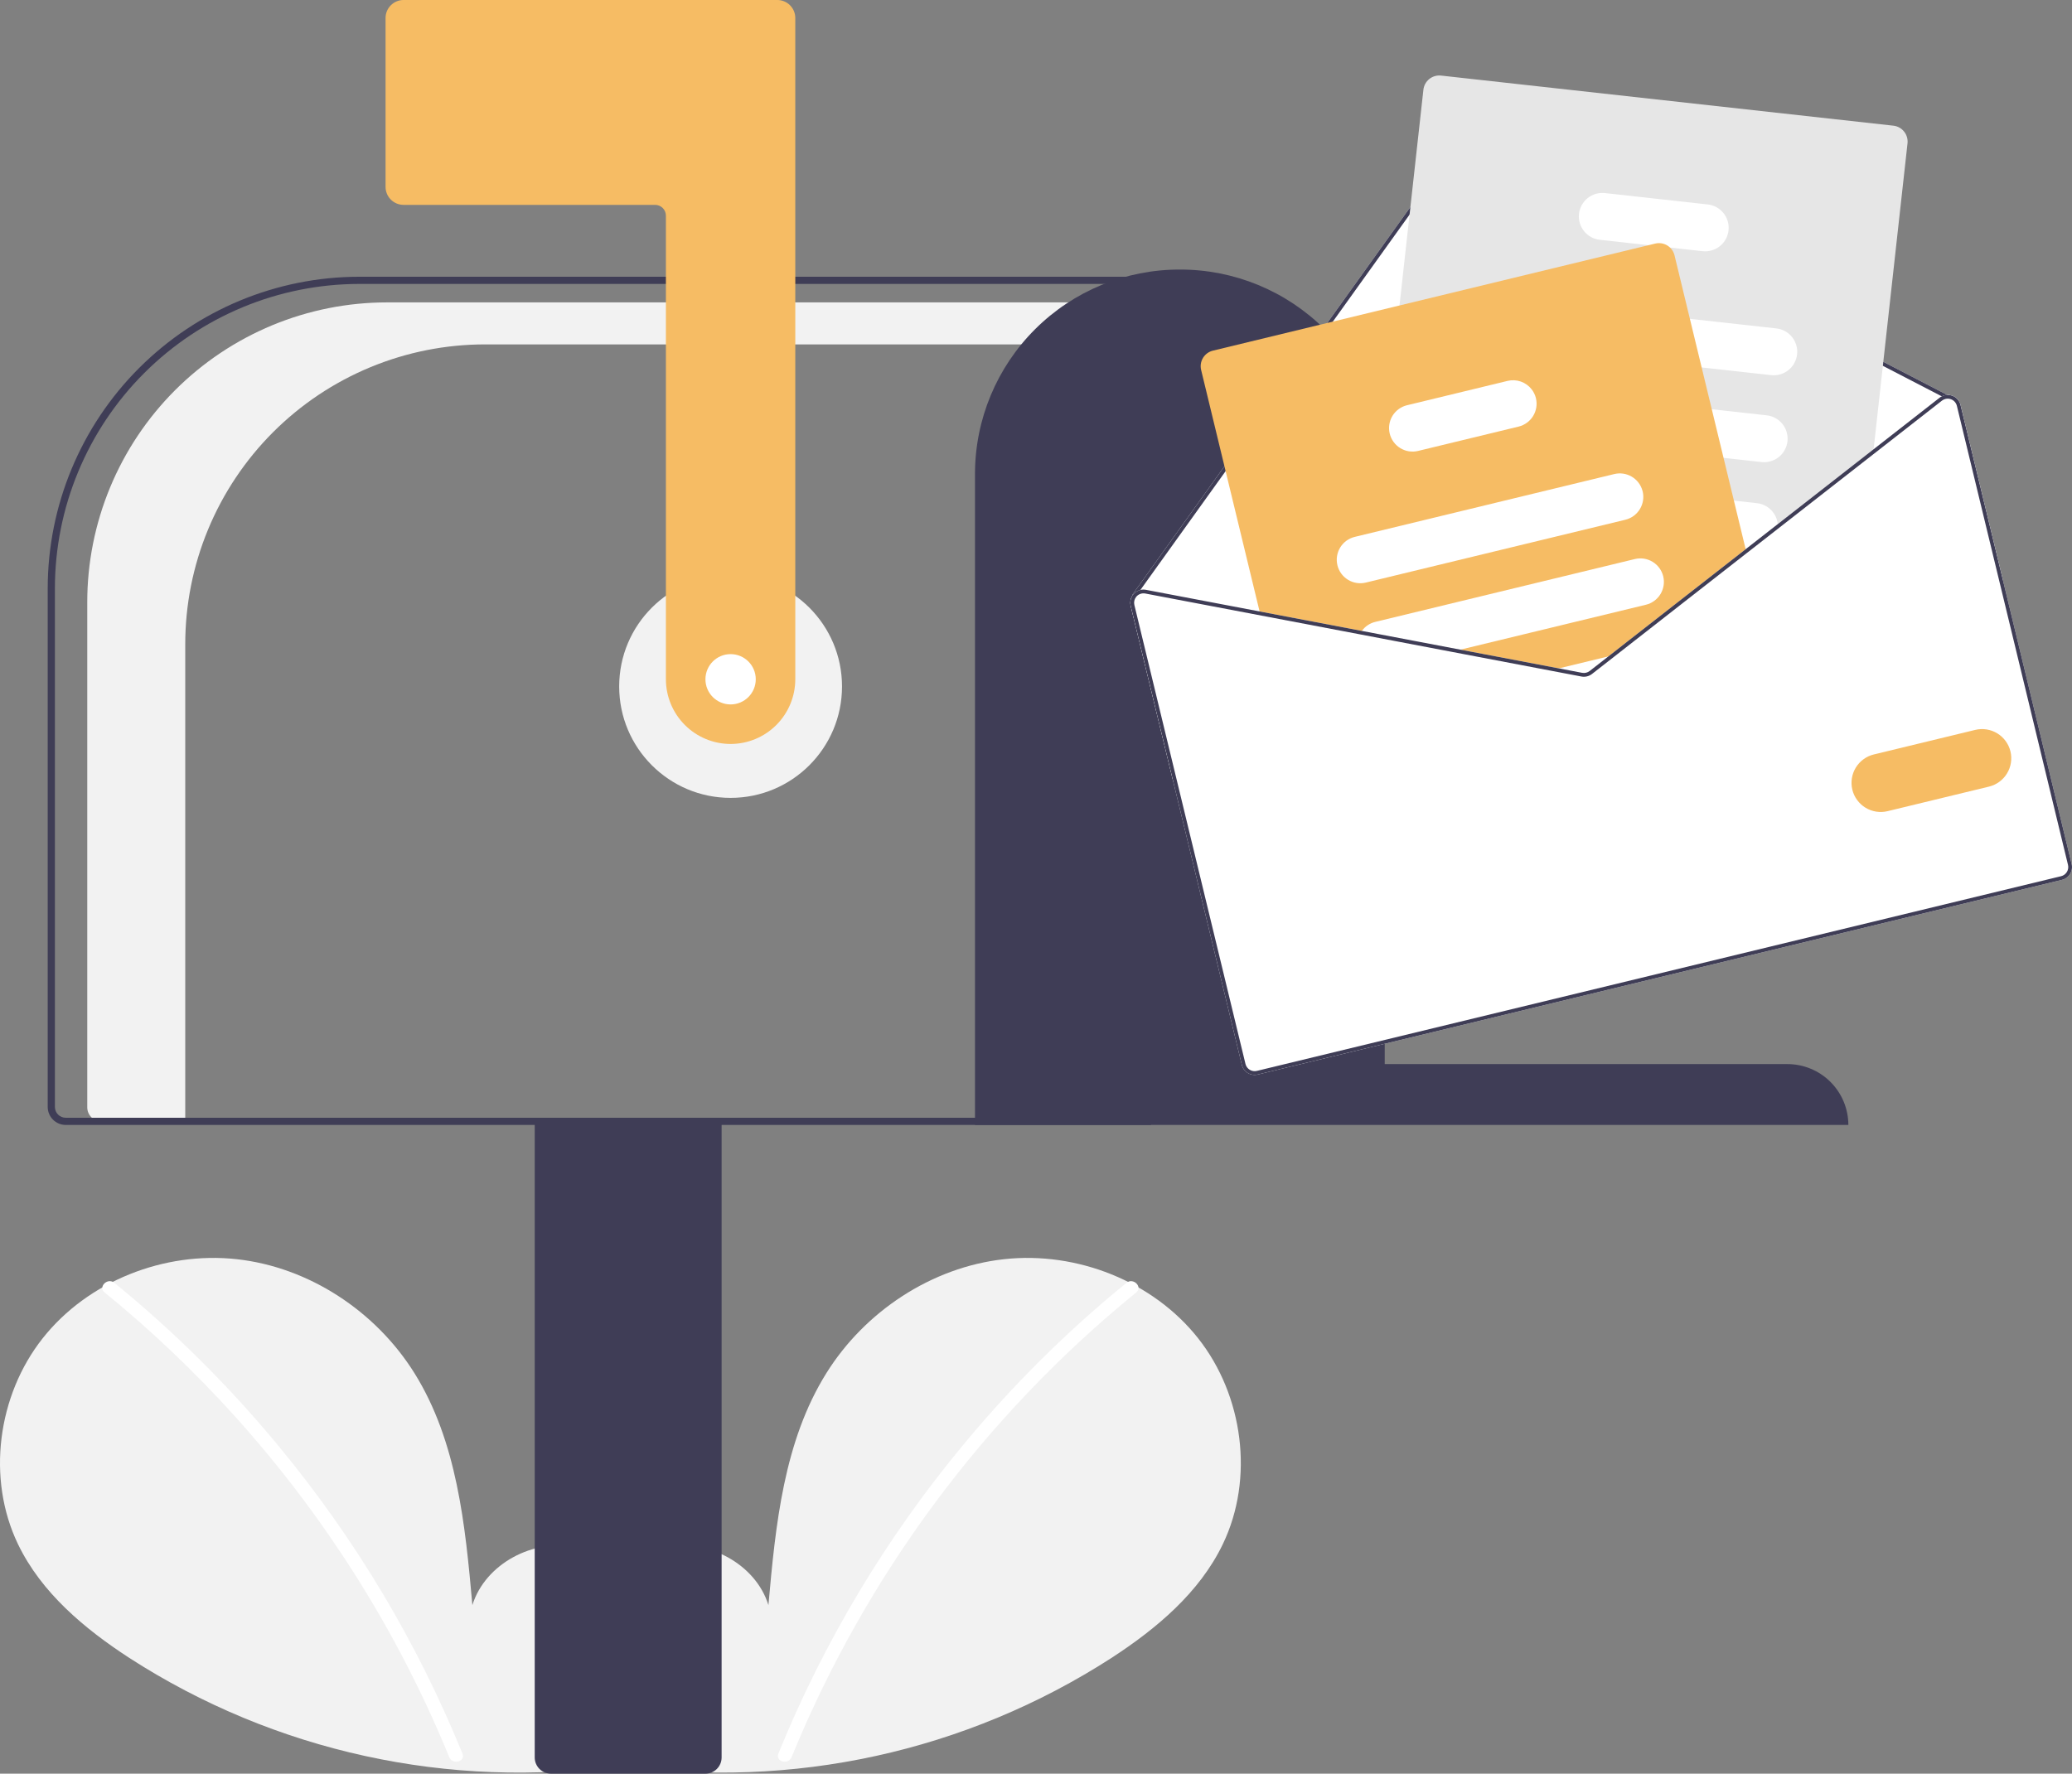
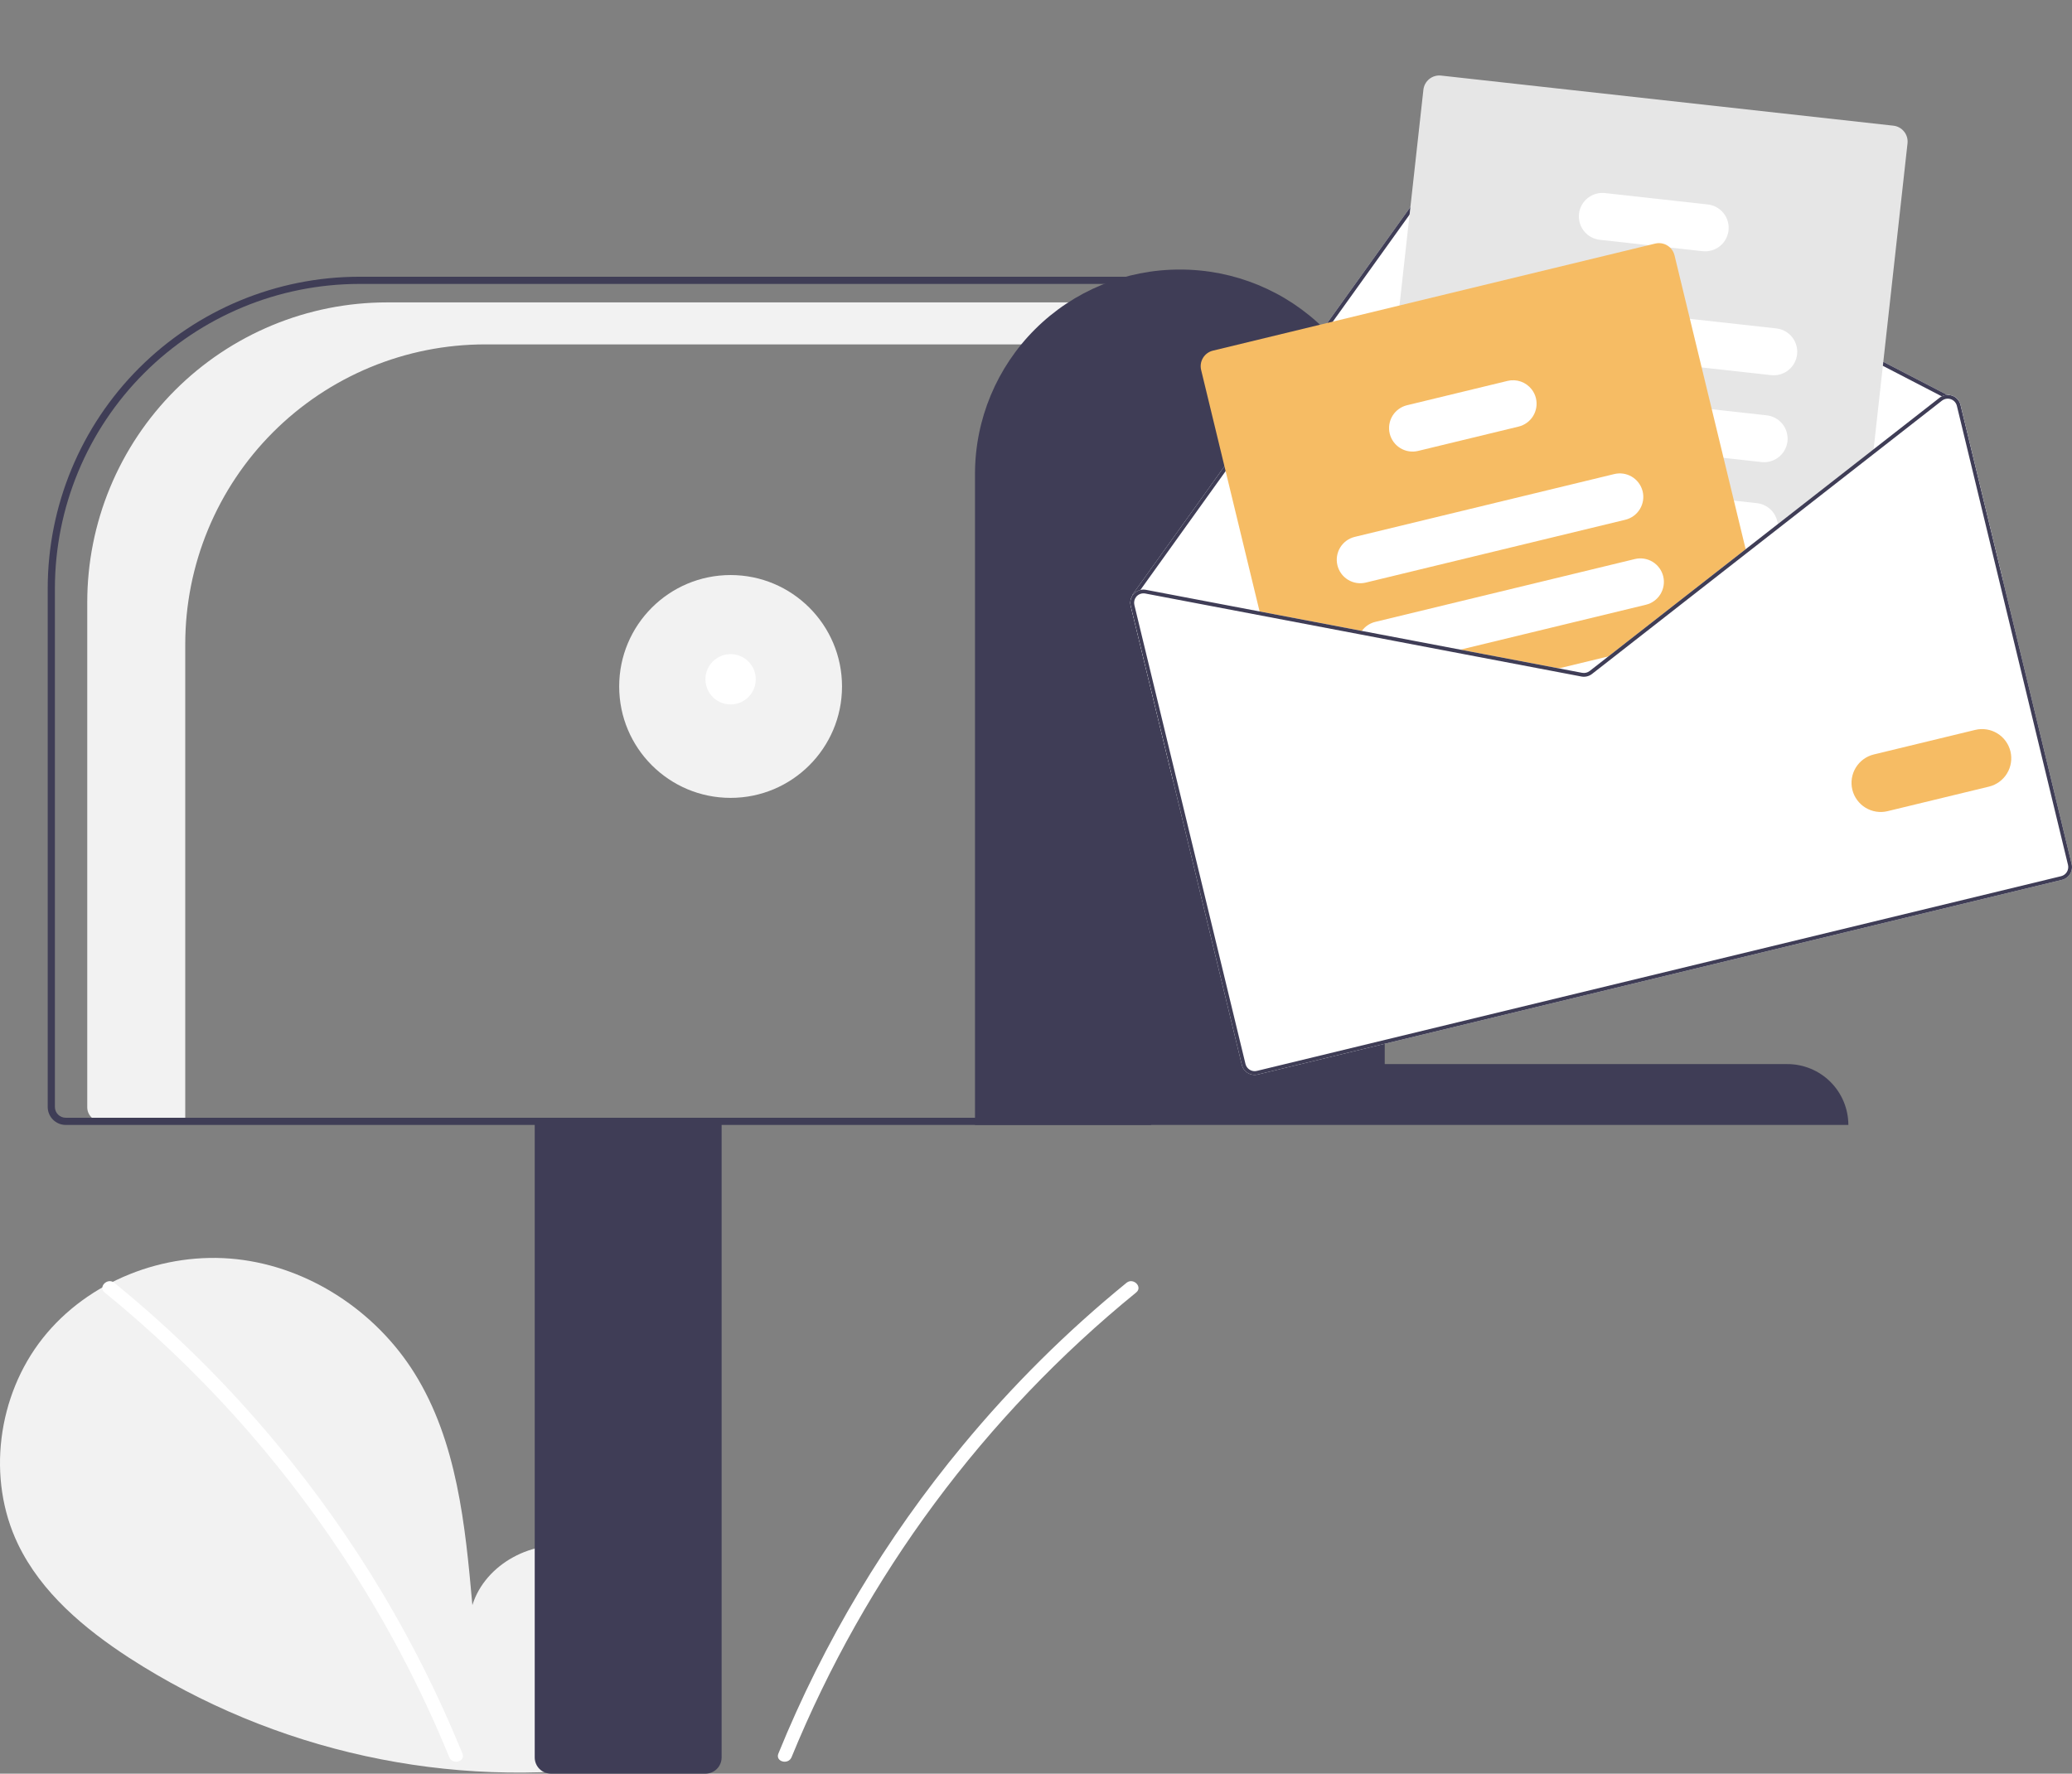
<svg xmlns="http://www.w3.org/2000/svg" width="473" height="405" viewBox="0 0 473 405" fill="none">
  <rect x="0" y="0" width="473" height="405" fill="#808080" stroke="none" />
  <g clip-path="url(#clip0_249_973)">
    <path d="M139.006 400.774C146.599 394.356 151.211 384.218 150.001 374.349C148.792 364.479 141.3 355.406 131.583 353.31C121.865 351.215 110.788 357.016 107.836 366.511C106.212 348.205 104.34 329.132 94.61 313.543C85.799 299.428 70.54 289.327 54.001 287.52C37.463 285.714 20.05 292.538 9.736 305.595C-0.578 318.651 -3.104 337.633 4.12 352.623C9.442 363.666 19.246 371.884 29.518 378.57C62.712 399.992 102.524 408.703 141.628 403.101" fill="#F2F2F2" />
    <path d="M26.09 292.916C39.737 304.034 52.255 316.468 63.466 330.039C81.01 351.205 95.208 374.936 105.563 400.405C106.321 402.263 103.305 403.071 102.555 401.234C95.97 385.131 87.823 369.713 78.23 355.2C63.272 332.528 44.947 312.27 23.885 295.123C22.328 293.854 24.546 291.659 26.09 292.916Z" fill="white" />
-     <path d="M144.25 400.774C136.657 394.356 132.045 384.218 133.254 374.349C134.464 364.479 141.955 355.406 151.673 353.31C161.39 351.215 172.468 357.016 175.419 366.511C177.044 348.205 178.916 329.132 188.646 313.543C197.456 299.428 212.716 289.327 229.254 287.52C245.793 285.714 263.205 292.538 273.52 305.595C283.834 318.651 286.359 337.633 279.135 352.623C273.814 363.666 264.01 371.884 253.737 378.57C220.544 399.992 180.732 408.703 141.628 403.101" fill="#F2F2F2" />
    <path d="M257.165 292.916C243.519 304.034 231 316.468 219.79 330.039C202.245 351.205 188.048 374.936 177.693 400.405C176.935 402.263 179.951 403.071 180.701 401.234C197.644 359.842 224.692 323.359 259.371 295.123C260.928 293.854 258.71 291.659 257.165 292.916Z" fill="white" />
    <path d="M166.782 182.188C180.829 182.188 192.217 170.798 192.217 156.748C192.217 142.697 180.829 131.307 166.782 131.307C152.735 131.307 141.348 142.697 141.348 156.748C141.348 170.798 152.735 182.188 166.782 182.188Z" fill="#F2F2F2" />
    <path d="M88.361 69.049H263.598V78.639H110.731C101.743 78.639 92.844 80.41 84.54 83.85C76.236 87.29 68.691 92.333 62.335 98.69C55.98 105.047 50.938 112.594 47.499 120.9C44.059 129.206 42.289 138.108 42.289 147.098V256.049H23.114C22.267 256.049 21.454 255.712 20.855 255.112C20.255 254.513 19.919 253.7 19.919 252.852V137.508C19.919 128.518 21.689 119.616 25.128 111.31C28.568 103.004 33.609 95.457 39.965 89.1C46.32 82.743 53.865 77.701 62.169 74.26C70.473 70.82 79.373 69.049 88.361 69.049Z" fill="#F2F2F2" />
    <path d="M122.067 401.307V255.638H164.731V401.307C164.73 402.286 164.341 403.225 163.649 403.917C162.957 404.609 162.018 404.999 161.039 405H125.759C124.78 404.999 123.842 404.609 123.15 403.917C122.457 403.225 122.068 402.286 122.067 401.307Z" fill="#3F3D56" />
    <path d="M10.893 252.766V134.315C10.914 115.459 18.413 97.38 31.743 84.047C45.074 70.713 63.147 63.213 81.999 63.191H262.777V256.869H14.995C13.908 256.868 12.865 256.435 12.096 255.666C11.327 254.897 10.894 253.854 10.893 252.766ZM261.136 64.833H81.999C63.582 64.854 45.926 72.181 32.903 85.207C19.88 98.233 12.555 115.894 12.534 134.315V252.766C12.535 253.419 12.794 254.045 13.256 254.506C13.717 254.968 14.343 255.227 14.995 255.228H261.136V64.833Z" fill="#3F3D56" />
-     <path d="M166.782 169.878C162.867 169.874 159.113 168.316 156.344 165.547C153.575 162.778 152.018 159.023 152.014 155.106V49.24C152.013 48.587 151.753 47.962 151.292 47.5C150.831 47.038 150.205 46.779 149.552 46.778H92.119C91.032 46.777 89.989 46.344 89.22 45.575C88.451 44.806 88.018 43.763 88.017 42.675V4.103C88.018 3.015 88.451 1.972 89.22 1.203C89.989 0.434 91.032 0.001 92.119 0H177.448C178.536 0.001 179.579 0.434 180.348 1.203C181.117 1.972 181.549 3.015 181.551 4.103V155.106C181.546 159.023 179.989 162.778 177.22 165.547C174.452 168.316 170.698 169.874 166.782 169.878Z" fill="#F6BC64" />
    <path d="M269.341 61.55C281.718 61.524 293.599 66.417 302.369 75.153C311.14 83.889 316.082 95.752 316.108 108.132V242.976H408C411.692 242.969 415.235 244.428 417.851 247.033C420.467 249.639 421.941 253.177 421.948 256.869H222.574V108.132C222.6 95.752 227.542 83.889 236.312 75.153C245.083 66.417 256.964 61.524 269.341 61.55Z" fill="#3F3D56" />
    <path d="M258.119 138.338L267.803 178.351L457.233 132.482L447.55 92.47C447.433 91.98 447.194 91.529 446.856 91.156C446.518 90.784 446.091 90.503 445.615 90.34C445.264 90.216 444.893 90.16 444.521 90.175L335.021 33.465C334.38 33.138 333.642 33.05 332.942 33.218C332.241 33.387 331.624 33.8 331.201 34.384L278.429 107.993L258.534 135.75C258.498 135.799 258.473 135.855 258.46 135.914C258.447 135.973 258.448 136.034 258.461 136.093C258.056 136.767 257.933 137.574 258.119 138.338Z" fill="white" />
    <path d="M258.461 136.093C258.47 136.145 258.49 136.195 258.518 136.24C258.547 136.284 258.584 136.322 258.627 136.353C258.679 136.388 258.737 136.412 258.798 136.424C258.859 136.436 258.922 136.436 258.983 136.423C259.082 136.396 259.169 136.336 259.228 136.253L259.297 136.158L260.332 134.709L279.145 108.477L331.902 34.885C332.203 34.468 332.643 34.173 333.143 34.053C333.643 33.933 334.17 33.996 334.627 34.231L443.278 90.502L444.253 91.008C444.293 91.025 444.333 91.039 444.374 91.051C444.448 91.037 444.522 91.03 444.597 91.029C444.699 90.995 444.784 90.923 444.835 90.828C444.861 90.778 444.877 90.724 444.883 90.667C444.888 90.611 444.882 90.554 444.866 90.5C444.849 90.446 444.822 90.396 444.786 90.353C444.749 90.309 444.705 90.273 444.655 90.247L444.521 90.175L335.021 33.465C334.38 33.138 333.642 33.05 332.941 33.218C332.241 33.387 331.624 33.8 331.201 34.384L278.429 107.993L258.534 135.75C258.498 135.799 258.473 135.855 258.46 135.914C258.447 135.973 258.448 136.034 258.461 136.093Z" fill="#3F3D56" />
    <path d="M315.353 140.173L319.57 140.641L350.864 144.109L371.611 146.406L372.836 146.542L398.724 126.317L399.715 125.543L405.83 120.766L427.583 103.773L427.714 102.579L435.451 32.729C435.557 31.767 435.277 30.803 434.672 30.047C434.068 29.292 433.189 28.806 432.228 28.698L328.967 17.257C328.005 17.152 327.041 17.432 326.286 18.036C325.531 18.641 325.046 19.52 324.937 20.481L319.481 69.752L316.454 97.069L313.746 121.507L312.491 132.856L312.125 136.144C312.02 137.106 312.302 138.07 312.907 138.826C313.512 139.581 314.391 140.066 315.353 140.173Z" fill="#E6E6E6" />
    <path d="M343.729 78.947L388.458 83.902L404.321 85.659C405.021 85.736 405.73 85.675 406.407 85.479C407.083 85.282 407.715 84.954 408.265 84.514C408.815 84.073 409.273 83.529 409.612 82.911C409.952 82.294 410.167 81.616 410.244 80.915C410.322 80.215 410.261 79.506 410.064 78.829C409.868 78.152 409.54 77.52 409.1 76.97C408.66 76.42 408.115 75.962 407.498 75.622C406.881 75.282 406.202 75.067 405.502 74.99L385.772 72.804L344.913 68.273C343.499 68.116 342.08 68.528 340.969 69.418C339.858 70.308 339.145 71.603 338.988 73.017C338.831 74.432 339.242 75.852 340.131 76.964C341.02 78.076 342.314 78.789 343.729 78.947Z" fill="white" />
    <path d="M341.182 98.738C341.298 98.758 341.413 98.779 341.531 98.79L393.454 104.544L402.124 105.507C403.539 105.663 404.958 105.251 406.069 104.361C407.18 103.471 407.892 102.176 408.049 100.76C408.205 99.345 407.793 97.926 406.904 96.814C406.014 95.703 404.719 94.99 403.304 94.834L390.769 93.447L349.638 88.888L342.716 88.121C341.332 87.966 339.942 88.356 338.84 89.208C337.738 90.06 337.011 91.308 336.812 92.686C336.612 94.065 336.957 95.468 337.773 96.597C338.588 97.726 339.811 98.494 341.182 98.738Z" fill="white" />
    <path d="M335.306 116.287C335.731 116.993 336.314 117.592 337.008 118.037C337.703 118.482 338.491 118.761 339.31 118.852L360.592 121.209L398.495 125.409L398.504 125.407L399.716 125.543L405.83 120.766C405.868 120.403 405.868 120.038 405.831 119.675C405.702 118.456 405.161 117.318 404.298 116.449C403.435 115.58 402.3 115.032 401.083 114.895L395.818 114.31L374.931 111.998L359.903 110.331L340.49 108.179C339.495 108.069 338.49 108.239 337.587 108.671C336.683 109.102 335.919 109.778 335.38 110.622C334.84 111.465 334.548 112.443 334.535 113.444C334.522 114.445 334.789 115.43 335.306 116.287Z" fill="white" />
    <path d="M365.198 54.755L376.327 55.988L381.243 56.534L388.668 57.356C390.083 57.512 391.502 57.1 392.613 56.21C393.725 55.32 394.437 54.025 394.593 52.609C394.75 51.194 394.338 49.775 393.448 48.663C392.558 47.552 391.263 46.839 389.848 46.683L366.383 44.085C364.969 43.928 363.55 44.339 362.438 45.228C361.327 46.117 360.614 47.412 360.457 48.827C360.3 50.242 360.711 51.661 361.6 52.773C362.489 53.885 363.783 54.597 365.198 54.755Z" fill="white" />
    <path d="M274.195 84.473L287.764 140.536L310.41 144.843L331.358 148.832L353.833 153.11L361.015 154.477C361.435 154.556 361.868 154.545 362.284 154.445C362.7 154.344 363.089 154.156 363.427 153.893L369.188 149.392L372.836 146.542L398.724 126.317L382.263 58.306C382.101 57.629 381.746 57.014 381.243 56.534C380.801 56.109 380.259 55.802 379.668 55.642C379.076 55.482 378.454 55.473 377.858 55.617L276.883 80.067C275.943 80.295 275.132 80.887 274.628 81.713C274.124 82.54 273.968 83.532 274.195 84.473Z" fill="#F6BC64" />
    <path d="M305.308 129.073C305.644 130.456 306.515 131.649 307.729 132.39C308.944 133.132 310.403 133.361 311.786 133.027L371.036 118.68C372.418 118.344 373.61 117.472 374.351 116.258C375.092 115.043 375.322 113.584 374.989 112.201C374.974 112.132 374.954 112.064 374.931 111.998C374.553 110.664 373.673 109.529 372.476 108.829C371.279 108.13 369.858 107.921 368.511 108.247L309.261 122.593C307.878 122.929 306.686 123.8 305.944 125.015C305.203 126.23 304.974 127.69 305.308 129.073Z" fill="white" />
    <path d="M310.41 144.843L331.358 148.832L375.733 138.087C377.116 137.752 378.309 136.882 379.051 135.666C379.792 134.451 380.021 132.991 379.686 131.608C379.351 130.224 378.48 129.03 377.265 128.289C376.05 127.547 374.591 127.319 373.207 127.654L313.958 142C312.72 142.298 311.629 143.029 310.883 144.061C310.703 144.308 310.545 144.569 310.41 144.843Z" fill="white" />
    <path d="M353.833 153.11L361.015 154.477C361.435 154.556 361.868 154.545 362.284 154.445C362.7 154.344 363.089 154.156 363.427 153.893L369.188 149.392L353.833 153.11Z" fill="white" />
    <path d="M317.246 99.011C317.582 100.394 318.453 101.587 319.668 102.328C320.882 103.07 322.341 103.299 323.724 102.965L346.673 97.408C348.055 97.071 349.248 96.2 349.989 94.986C350.73 93.771 350.959 92.312 350.626 90.928C350.448 90.185 350.11 89.489 349.638 88.888C349.003 88.076 348.148 87.463 347.174 87.124C346.201 86.784 345.15 86.733 344.148 86.974L321.199 92.531C319.816 92.866 318.623 93.737 317.881 94.952C317.14 96.167 316.912 97.627 317.246 99.011Z" fill="white" />
    <path d="M331.356 148.832L353.836 153.11L361.015 154.478C361.435 154.557 361.867 154.545 362.283 154.445C362.698 154.344 363.088 154.156 363.426 153.894L369.191 149.392L367.168 149.882L362.897 153.215C362.656 153.402 362.377 153.536 362.08 153.608C361.784 153.68 361.475 153.688 361.175 153.632L355.859 152.62L333.38 148.342L331.356 148.832ZM398.502 125.411L398.72 126.315L399.717 125.54L398.502 125.411ZM331.356 148.832L353.836 153.11L361.015 154.478C361.435 154.557 361.867 154.545 362.283 154.445C362.698 154.344 363.088 154.156 363.426 153.894L369.191 149.392L367.168 149.882L362.897 153.215C362.656 153.402 362.377 153.536 362.08 153.608C361.784 153.68 361.475 153.688 361.175 153.632L355.859 152.62L333.38 148.342L331.356 148.832ZM331.356 148.832L353.836 153.11L361.015 154.478C361.435 154.557 361.867 154.545 362.283 154.445C362.698 154.344 363.088 154.156 363.426 153.894L369.191 149.392L367.168 149.882L362.897 153.215C362.656 153.402 362.377 153.536 362.08 153.608C361.784 153.68 361.475 153.688 361.175 153.632L355.859 152.62L333.38 148.342L331.356 148.832ZM258.119 138.338L283.484 243.146C283.672 243.92 284.16 244.588 284.84 245.004C285.521 245.419 286.338 245.547 287.112 245.36L470.701 200.906C471.476 200.718 472.144 200.23 472.559 199.55C472.974 198.87 473.102 198.052 472.915 197.277L447.55 92.47C447.433 91.98 447.194 91.529 446.856 91.156C446.518 90.784 446.091 90.503 445.615 90.34C445.264 90.216 444.893 90.16 444.521 90.175C444.087 90.188 443.662 90.299 443.278 90.502C443.101 90.586 442.934 90.69 442.78 90.811L427.713 102.58L405.831 119.677L398.5 125.405L398.502 125.411L398.495 125.412L371.612 146.403L367.168 149.882L362.897 153.215C362.656 153.402 362.377 153.536 362.08 153.608C361.784 153.68 361.475 153.688 361.175 153.632L355.859 152.62L333.38 148.342L310.881 144.062L261.602 134.682C261.182 134.598 260.749 134.608 260.333 134.709C259.772 134.846 259.263 135.141 258.865 135.559C258.713 135.723 258.578 135.902 258.461 136.093C258.056 136.767 257.933 137.574 258.119 138.338ZM331.356 148.832L353.836 153.11L361.015 154.478C361.435 154.557 361.867 154.545 362.283 154.445C362.698 154.344 363.088 154.156 363.426 153.894L369.191 149.392L367.168 149.882L362.897 153.215C362.656 153.402 362.377 153.536 362.08 153.608C361.784 153.68 361.475 153.688 361.175 153.632L355.859 152.62L333.38 148.342L331.356 148.832ZM331.356 148.832L353.836 153.11L361.015 154.478C361.435 154.557 361.867 154.545 362.283 154.445C362.698 154.344 363.088 154.156 363.426 153.894L369.191 149.392L367.168 149.882L362.897 153.215C362.656 153.402 362.377 153.536 362.08 153.608C361.784 153.68 361.475 153.688 361.175 153.632L355.859 152.62L333.38 148.342L331.356 148.832ZM331.356 148.832L353.836 153.11L361.015 154.478C361.435 154.557 361.867 154.545 362.283 154.445C362.698 154.344 363.088 154.156 363.426 153.894L369.191 149.392L367.168 149.882L362.897 153.215C362.656 153.402 362.377 153.536 362.08 153.608C361.784 153.68 361.475 153.688 361.175 153.632L355.859 152.62L333.38 148.342L331.356 148.832Z" fill="white" />
    <path d="M331.356 148.832L353.836 153.11L361.015 154.478C361.435 154.557 361.867 154.545 362.283 154.445C362.698 154.344 363.088 154.156 363.426 153.894L369.191 149.392L367.168 149.882L362.897 153.215C362.656 153.402 362.377 153.536 362.08 153.608C361.784 153.68 361.475 153.688 361.175 153.632L355.859 152.62L333.38 148.342L331.356 148.832ZM398.502 125.411L398.72 126.315L399.717 125.54L398.502 125.411ZM331.356 148.832L353.836 153.11L361.015 154.478C361.435 154.557 361.867 154.545 362.283 154.445C362.698 154.344 363.088 154.156 363.426 153.894L369.191 149.392L367.168 149.882L362.897 153.215C362.656 153.402 362.377 153.536 362.08 153.608C361.784 153.68 361.475 153.688 361.175 153.632L355.859 152.62L333.38 148.342L331.356 148.832ZM331.356 148.832L353.836 153.11L361.015 154.478C361.435 154.557 361.867 154.545 362.283 154.445C362.698 154.344 363.088 154.156 363.426 153.894L369.191 149.392L367.168 149.882L362.897 153.215C362.656 153.402 362.377 153.536 362.08 153.608C361.784 153.68 361.475 153.688 361.175 153.632L355.859 152.62L333.38 148.342L331.356 148.832ZM259.297 136.158L259.408 136.242C259.427 136.211 259.459 136.184 259.484 136.152C259.733 135.893 260.041 135.7 260.383 135.59C260.725 135.48 261.088 135.456 261.441 135.522L310.411 144.839L331.356 148.832L353.836 153.11L361.015 154.478C361.435 154.557 361.867 154.545 362.283 154.445C362.698 154.344 363.088 154.156 363.426 153.894L369.191 149.392L367.168 149.882L362.897 153.215C362.656 153.402 362.377 153.536 362.08 153.608C361.784 153.68 361.475 153.688 361.175 153.632L355.859 152.62L333.38 148.342L310.881 144.062L261.602 134.682C261.182 134.598 260.749 134.608 260.333 134.709L259.297 136.158ZM258.119 138.338L283.484 243.146C283.672 243.92 284.16 244.588 284.84 245.004C285.521 245.419 286.338 245.547 287.112 245.36L470.701 200.906C471.476 200.718 472.144 200.23 472.559 199.55C472.974 198.87 473.102 198.052 472.915 197.277L447.55 92.47C447.433 91.98 447.194 91.529 446.856 91.156C446.518 90.784 446.091 90.503 445.615 90.34C445.264 90.216 444.893 90.16 444.521 90.175C444.087 90.188 443.662 90.299 443.278 90.502C443.101 90.586 442.934 90.69 442.78 90.811L427.713 102.58L405.831 119.677L398.5 125.405L398.502 125.411L398.495 125.412L371.612 146.403L367.168 149.882L362.897 153.215C362.656 153.402 362.377 153.536 362.08 153.608C361.784 153.68 361.475 153.688 361.175 153.632L355.859 152.62L333.38 148.342L310.881 144.062L261.602 134.682C261.182 134.598 260.749 134.608 260.333 134.709C259.772 134.846 259.263 135.141 258.865 135.559C258.713 135.723 258.578 135.902 258.461 136.093C258.056 136.767 257.933 137.574 258.119 138.338ZM258.955 138.136C258.88 137.827 258.875 137.505 258.941 137.194C259.007 136.883 259.141 136.59 259.334 136.338C259.351 136.301 259.377 136.268 259.408 136.242C259.427 136.211 259.459 136.184 259.484 136.152C259.733 135.893 260.041 135.7 260.383 135.59C260.725 135.48 261.088 135.456 261.441 135.522L310.411 144.839L331.356 148.832L353.836 153.11L361.015 154.478C361.435 154.557 361.867 154.545 362.283 154.445C362.698 154.344 363.088 154.156 363.426 153.894L369.191 149.392L372.837 146.543L398.72 126.315L399.717 125.54L405.827 120.765L427.585 103.77L443.314 91.483C443.553 91.297 443.829 91.163 444.124 91.092C444.206 91.072 444.29 91.058 444.374 91.051C444.448 91.037 444.522 91.03 444.597 91.029C444.848 91.027 445.098 91.068 445.336 91.15C445.675 91.268 445.979 91.469 446.221 91.734C446.462 92 446.634 92.322 446.719 92.671L472.085 197.478C472.152 197.753 472.164 198.038 472.12 198.317C472.077 198.597 471.978 198.865 471.831 199.106C471.684 199.347 471.491 199.557 471.262 199.723C471.034 199.89 470.775 200.01 470.5 200.076L286.911 244.53C286.358 244.663 285.773 244.571 285.288 244.273C284.802 243.976 284.454 243.497 284.321 242.943L258.955 138.136ZM331.356 148.832L353.836 153.11L361.015 154.478C361.435 154.557 361.867 154.545 362.283 154.445C362.698 154.344 363.088 154.156 363.426 153.894L369.191 149.392L367.168 149.882L362.897 153.215C362.656 153.402 362.377 153.536 362.08 153.608C361.784 153.68 361.475 153.688 361.175 153.632L355.859 152.62L333.38 148.342L331.356 148.832ZM331.356 148.832L353.836 153.11L361.015 154.478C361.435 154.557 361.867 154.545 362.283 154.445C362.698 154.344 363.088 154.156 363.426 153.894L369.191 149.392L367.168 149.882L362.897 153.215C362.656 153.402 362.377 153.536 362.08 153.608C361.784 153.68 361.475 153.688 361.175 153.632L355.859 152.62L333.38 148.342L331.356 148.832ZM331.356 148.832L353.836 153.11L361.015 154.478C361.435 154.557 361.867 154.545 362.283 154.445C362.698 154.344 363.088 154.156 363.426 153.894L369.191 149.392L367.168 149.882L362.897 153.215C362.656 153.402 362.377 153.536 362.08 153.608C361.784 153.68 361.475 153.688 361.175 153.632L355.859 152.62L333.38 148.342L331.356 148.832Z" fill="#3F3D56" />
    <path d="M422.852 180.315C422.439 178.598 422.723 176.786 423.643 175.279C424.563 173.771 426.043 172.689 427.759 172.272L450.931 166.661C452.645 166.252 454.452 166.54 455.955 167.461C457.458 168.382 458.535 169.861 458.95 171.575C459.365 173.288 459.083 175.096 458.168 176.603C457.252 178.11 455.777 179.192 454.065 179.613L430.894 185.223C429.177 185.637 427.366 185.353 425.859 184.433C424.351 183.512 423.27 182.032 422.852 180.315Z" fill="#F6BC64" />
    <path d="M166.782 160.851C169.954 160.851 172.526 158.279 172.526 155.106C172.526 151.934 169.954 149.362 166.782 149.362C163.61 149.362 161.039 151.934 161.039 155.106C161.039 158.279 163.61 160.851 166.782 160.851Z" fill="white" />
  </g>
  <defs>
    <clipPath id="clip0_249_973">
      <rect width="473" height="405" fill="white" />
    </clipPath>
  </defs>
</svg>